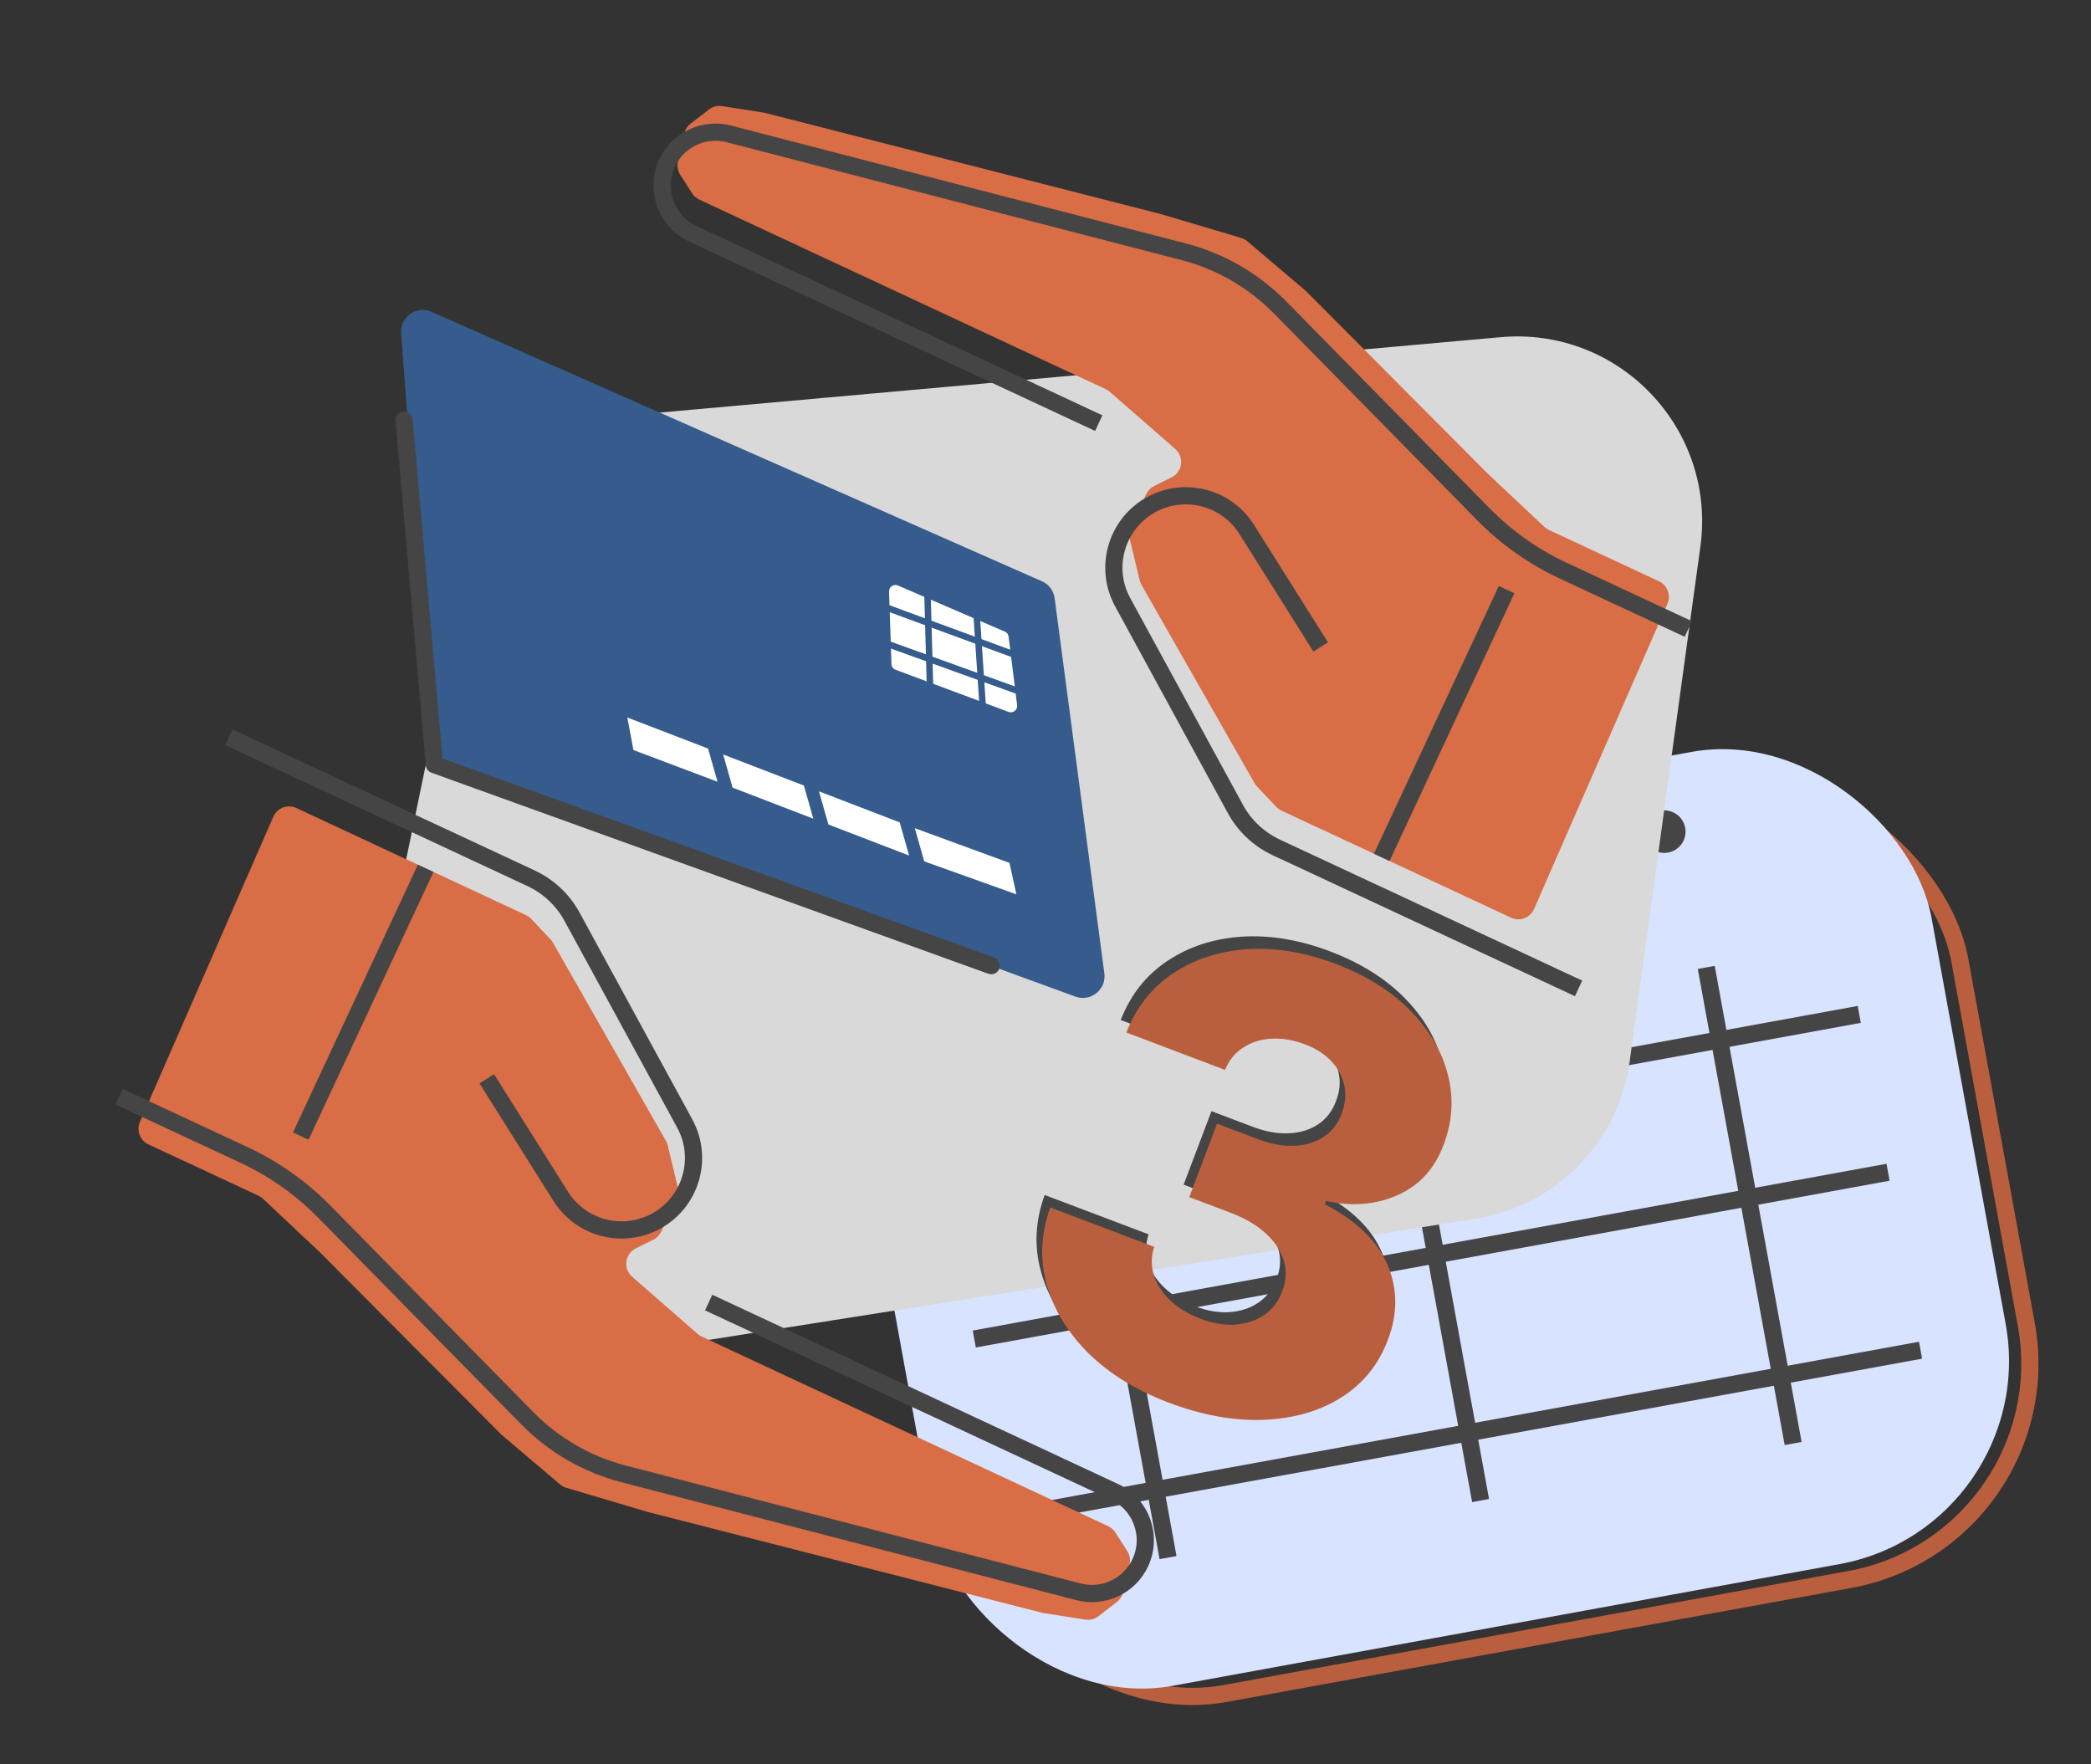
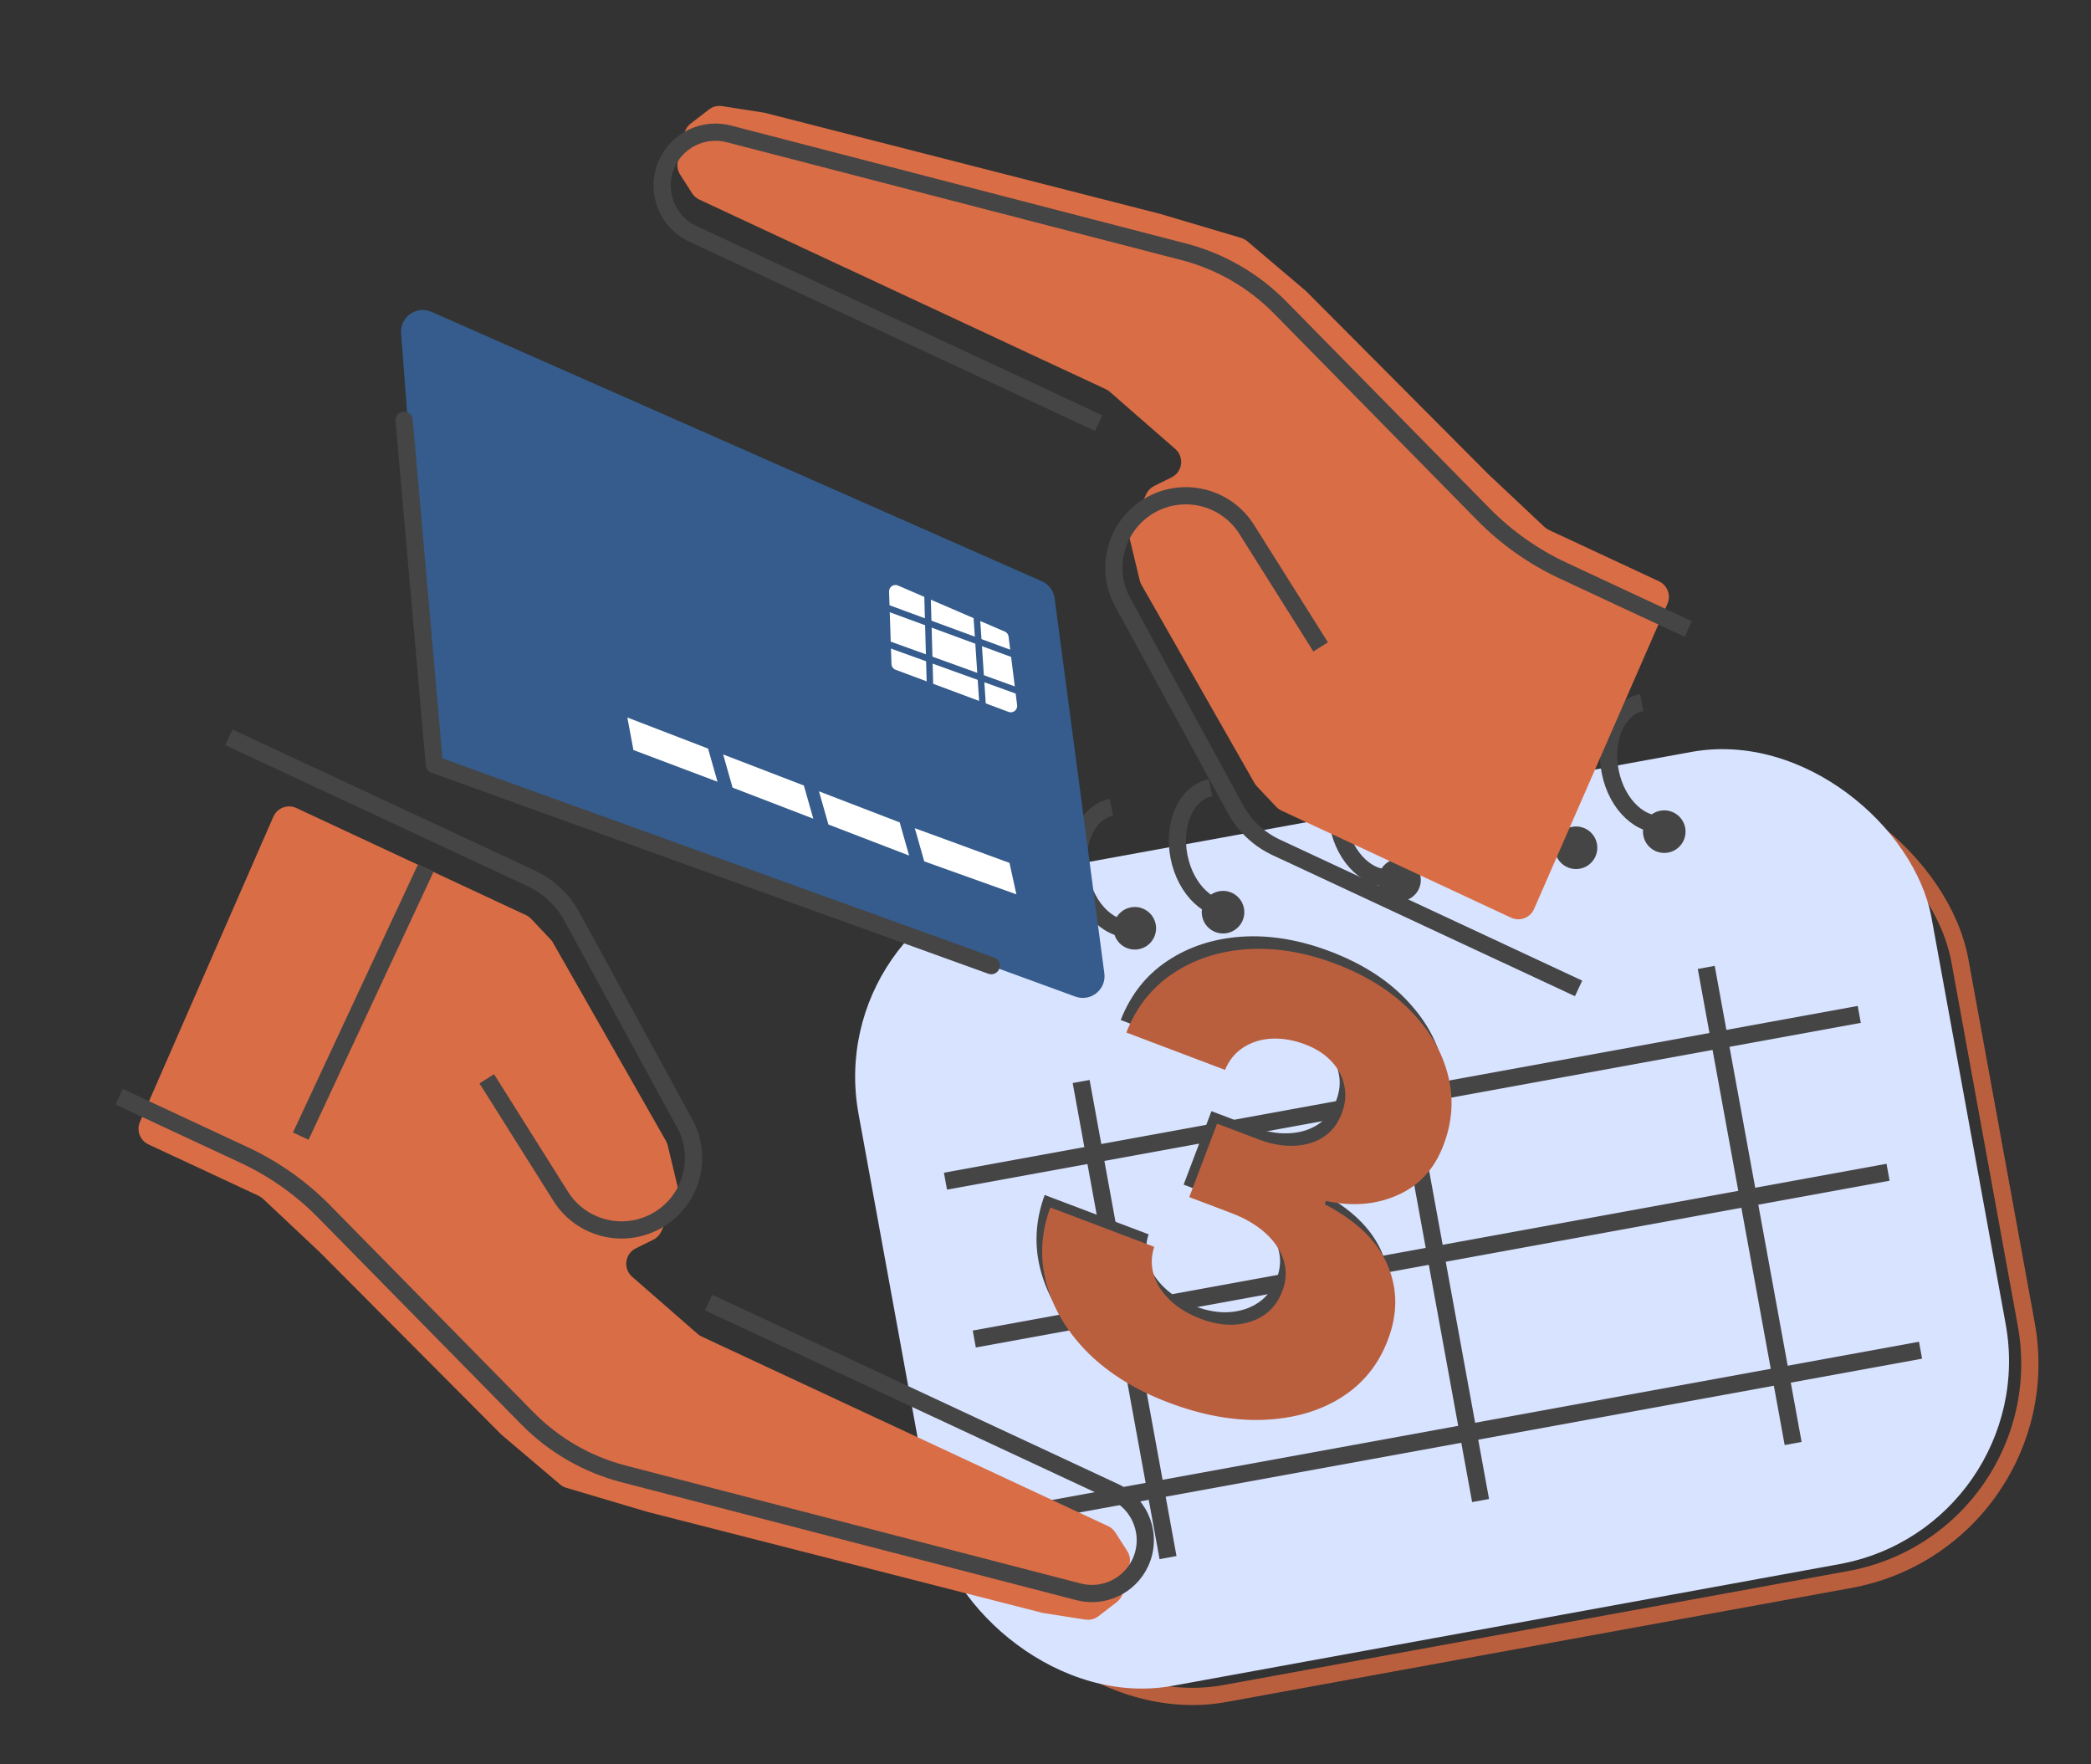
<svg xmlns="http://www.w3.org/2000/svg" width="486" height="410" viewBox="0 0 486 410" fill="none">
  <rect x="0" y="0" width="486" height="410" fill="#333333" stroke="none" />
  <rect x="200.909" y="217.924" width="249.522" height="187.878" rx="51" transform="rotate(-10.343 200.909 217.924)" stroke="#BA5F3E" stroke-width="4" />
  <rect x="190.926" y="211.668" width="253.522" height="191.878" rx="48" transform="rotate(-10.343 190.926 211.668)" fill="#D8E3FF" />
  <circle cx="243.243" cy="219.495" r="4.947" transform="rotate(-10.343 243.243 219.495)" fill="#454545" />
  <circle cx="263.753" cy="215.752" r="4.947" transform="rotate(-10.343 263.753 215.752)" fill="#454545" />
  <circle cx="284.264" cy="212.009" r="4.947" transform="rotate(-10.343 284.264 212.009)" fill="#454545" />
-   <circle cx="304.774" cy="208.265" r="4.947" transform="rotate(-10.343 304.774 208.265)" fill="#454545" />
  <circle cx="325.284" cy="204.523" r="4.947" transform="rotate(-10.343 325.284 204.523)" fill="#454545" />
  <circle cx="345.794" cy="200.779" r="4.947" transform="rotate(-10.343 345.794 200.779)" fill="#454545" />
  <circle cx="366.305" cy="197.035" r="4.947" transform="rotate(-10.343 366.305 197.035)" fill="#454545" />
  <circle cx="386.815" cy="193.292" r="4.947" transform="rotate(-10.343 386.815 193.292)" fill="#454545" />
  <line x1="251.284" y1="251.363" x2="271.479" y2="362.016" stroke="#454545" stroke-width="4" />
  <line x1="323.929" y1="238.104" x2="344.124" y2="348.757" stroke="#454545" stroke-width="4" />
  <line x1="396.574" y1="224.845" x2="416.77" y2="335.498" stroke="#454545" stroke-width="4" />
  <line x1="219.751" y1="274.529" x2="432.135" y2="235.766" stroke="#454545" stroke-width="4" />
  <line x1="226.447" y1="311.216" x2="438.831" y2="272.454" stroke="#454545" stroke-width="4" />
  <line x1="233.995" y1="352.578" x2="446.38" y2="313.816" stroke="#454545" stroke-width="4" />
  <path d="M244.904 219.473C239.333 220.573 233.574 215.174 232.042 207.414C230.51 199.655 233.785 192.473 239.357 191.373" stroke="#454545" stroke-width="4" />
  <path d="M263.874 215.728C258.302 216.828 252.544 211.429 251.012 203.669C249.48 195.91 252.755 188.727 258.326 187.628" stroke="#454545" stroke-width="4" />
  <path d="M286.895 211.183C281.324 212.283 275.565 206.884 274.034 199.124C272.502 191.365 275.776 184.183 281.348 183.083" stroke="#454545" stroke-width="4" />
-   <path d="M306.253 207.362C300.682 208.461 294.923 203.063 293.391 195.303C291.86 187.543 295.134 180.361 300.706 179.261" stroke="#454545" stroke-width="4" />
  <path d="M323.912 203.875C318.341 204.975 312.583 199.576 311.051 191.817C309.519 184.057 312.793 176.875 318.365 175.775" stroke="#454545" stroke-width="4" />
  <path d="M345.561 199.601C339.99 200.701 334.231 195.302 332.7 187.542C331.168 179.783 334.442 172.601 340.014 171.501" stroke="#454545" stroke-width="4" />
  <path d="M367.602 195.249C362.031 196.349 356.272 190.95 354.741 183.191C353.209 175.431 356.483 168.249 362.055 167.149" stroke="#454545" stroke-width="4" />
  <path d="M387.108 191.399C381.537 192.499 375.778 187.1 374.246 179.34C372.715 171.58 375.989 164.398 381.561 163.298" stroke="#454545" stroke-width="4" />
-   <path d="M108.743 130.563C112.59 112.005 128.132 98.154 147.008 96.461L348.771 78.368C376.298 75.9 398.972 99.668 395.211 127.048L378.781 246.655C376.201 265.44 361.62 280.318 342.891 283.276L129.533 316.979C99.837 321.67 74.617 295.218 80.719 265.779L108.743 130.563Z" fill="#D9D9D9" />
  <path d="M122.254 212.694L68.885 187.803C66.848 186.853 64.429 187.767 63.529 189.826L32.531 260.759C31.662 262.748 32.538 265.068 34.506 265.986L60.08 277.914C60.465 278.093 60.819 278.333 61.129 278.624L74.191 290.903L116.535 333.436L130.176 345.012C130.599 345.371 131.093 345.638 131.626 345.797L150.414 351.374L242.402 374.889L252.245 376.427C253.329 376.596 254.435 376.313 255.304 375.643L259.565 372.36C260.297 371.796 260.811 370.996 261.02 370.096L262.535 363.573C262.779 362.523 262.588 361.419 262.007 360.511L259.227 356.168C258.818 355.529 258.236 355.02 257.549 354.7L163.087 310.642C162.746 310.483 162.43 310.277 162.147 310.03L146.924 296.739C144.776 294.863 145.225 291.405 147.782 290.141L151.827 288.14C152.642 287.737 153.295 287.069 153.679 286.245L157.265 278.558C157.647 277.738 157.74 276.813 157.529 275.934L155.197 266.218C155.109 265.851 154.97 265.499 154.783 265.171L128.523 219.096C128.366 218.82 128.176 218.564 127.958 218.332L123.474 213.576C123.127 213.207 122.713 212.908 122.254 212.694Z" fill="#D96D46" />
  <path d="M27.684 254.897L56.762 268.459C63.695 271.693 69.993 276.144 75.355 281.6L122.556 329.628C128.711 335.89 136.453 340.362 144.953 342.566L250.685 369.971C256.471 371.471 262.504 368.628 265.031 363.211V363.211C267.925 357.006 265.241 349.629 259.036 346.735L164.71 302.742" stroke="#454545" stroke-width="4" />
  <path d="M53.187 171.363L123.447 204.133C127.485 206.016 130.815 209.144 132.947 213.056L159.155 261.138C163.606 269.303 160.539 279.532 152.329 283.901V283.901C144.592 288.019 134.988 285.463 130.32 278.045L113.138 250.734" stroke="#454545" stroke-width="4" />
  <line x1="98.936" y1="201.819" x2="69.908" y2="264.056" stroke="#454545" stroke-width="4" />
  <path d="M297.833 188.395L351.202 213.286C353.239 214.236 355.658 213.322 356.558 211.263L387.556 140.33C388.425 138.341 387.549 136.021 385.581 135.103L360.007 123.175C359.622 122.996 359.267 122.756 358.958 122.465L345.896 110.186L303.552 67.652L289.911 56.077C289.487 55.718 288.994 55.45 288.461 55.292L269.672 49.715L177.685 26.2L167.842 24.662C166.758 24.493 165.652 24.776 164.783 25.446L160.522 28.729C159.79 29.293 159.276 30.093 159.067 30.993L157.552 37.516C157.308 38.566 157.499 39.67 158.08 40.578L160.86 44.921C161.269 45.559 161.851 46.069 162.538 46.389L257 90.447C257.341 90.606 257.657 90.812 257.94 91.059L273.163 104.35C275.311 106.226 274.862 109.684 272.305 110.948L268.259 112.949C267.445 113.352 266.792 114.02 266.408 114.844L262.822 122.531C262.44 123.351 262.347 124.276 262.558 125.155L264.89 134.871C264.978 135.237 265.117 135.59 265.304 135.918L291.564 181.993C291.721 182.269 291.911 182.525 292.129 182.756L296.613 187.513C296.96 187.881 297.374 188.181 297.833 188.395Z" fill="#D96D46" />
  <path d="M392.403 146.192L363.325 132.63C356.392 129.396 350.094 124.945 344.732 119.488L297.531 71.461C291.376 65.198 283.634 60.727 275.134 58.523L169.402 31.117C163.616 29.618 157.583 32.461 155.056 37.878V37.878C152.162 44.083 154.846 51.46 161.051 54.354L255.376 98.347" stroke="#454545" stroke-width="4" />
  <path d="M366.9 229.726L296.64 196.956C292.602 195.072 289.272 191.945 287.14 188.033L260.932 139.951C256.481 131.785 259.548 121.557 267.758 117.188V117.188C275.495 113.07 285.099 115.625 289.767 123.044L306.949 150.355" stroke="#454545" stroke-width="4" />
-   <line x1="321.151" y1="199.27" x2="350.178" y2="137.033" stroke="#454545" stroke-width="4" />
  <path d="M242.301 135.161L100.439 72.543C96.938 70.869 92.925 73.608 93.223 77.472L100.566 173.946C100.714 175.919 102.007 177.633 103.869 178.312L249.942 231.628C253.545 232.942 257.239 229.919 256.665 226.13L245.111 138.959C244.866 137.296 243.816 135.875 242.295 135.149L242.301 135.161Z" fill="#355C8C" />
  <path d="M147.227 174.335L145.81 166.763L164.572 173.983L166.766 181.693L147.239 174.328L147.227 174.335ZM170.272 183.061L168.078 175.351L186.839 182.571L189.034 190.281L170.272 183.061ZM192.545 191.631L190.35 183.921L209.111 191.141L211.306 198.851L192.545 191.631ZM214.817 200.2L212.623 192.49L234.629 200.555L236.232 207.863L214.817 200.2Z" fill="white" />
  <path d="M233.53 146.794L208.705 136.083C207.714 135.65 206.61 136.411 206.642 137.493L207.2 154.323C207.216 154.92 207.595 155.457 208.159 155.667L234.417 165.464C235.462 165.851 236.542 164.992 236.404 163.89L234.418 147.954C234.35 147.434 234.018 146.983 233.535 146.775L233.53 146.794Z" fill="white" />
  <path d="M237.063 151.836L205.956 140.383L205.438 141.793L236.544 153.244L237.063 151.836Z" fill="#355C8C" />
  <path d="M237.97 160.291L206.266 148.856L205.756 150.269L237.461 161.704L237.97 160.291Z" fill="#355C8C" />
  <path d="M216.319 138.06L214.818 138.102L215.399 159.228L216.9 159.186L216.319 138.06Z" fill="#355C8C" />
  <path d="M227.742 142.883L226.244 142.983L227.636 163.905L229.134 163.804L227.742 142.883Z" fill="#355C8C" />
  <path d="M93.927 97.663L100.954 177.712L230.387 224.438" stroke="#454545" stroke-width="4" stroke-linecap="round" stroke-linejoin="round" />
  <path d="M270.281 323.075C262.715 320.21 256.496 316.377 251.624 311.574C246.796 306.752 243.57 301.408 241.946 295.544C240.322 289.68 240.61 283.744 242.81 277.739L266.962 286.884C266.238 289.087 266.205 291.274 266.862 293.445C267.531 295.583 268.803 297.544 270.679 299.326C272.555 301.109 274.915 302.539 277.76 303.616C280.605 304.693 283.301 305.141 285.847 304.959C288.437 304.757 290.683 303.999 292.585 302.686C294.499 301.341 295.881 299.498 296.73 297.158C297.644 294.843 297.765 292.522 297.092 290.198C296.42 287.873 295.029 285.738 292.919 283.793C290.841 281.86 288.121 280.257 284.759 278.984L275.108 275.33L281.572 258.259L291.223 261.913C294.165 263.027 296.935 263.522 299.533 263.396C302.164 263.283 304.44 262.593 306.362 261.324C308.296 260.024 309.682 258.219 310.519 255.912C311.396 253.693 311.603 251.535 311.14 249.437C310.722 247.32 309.721 245.425 308.136 243.753C306.584 242.093 304.546 240.785 302.025 239.83C299.373 238.827 296.787 238.383 294.266 238.501C291.777 238.63 289.578 239.313 287.668 240.549C285.758 241.785 284.342 243.523 283.421 245.761L260.482 237.075C262.787 231.183 266.407 226.602 271.341 223.332C276.289 220.03 282.026 218.155 288.554 217.706C295.115 217.27 301.968 218.405 309.113 221.111C316.226 223.804 322.011 227.418 326.467 231.952C330.924 236.486 333.842 241.472 335.22 246.911C336.611 252.317 336.284 257.72 334.24 263.119C332.154 268.725 328.583 272.64 323.526 274.866C318.501 277.104 312.952 277.553 306.879 276.214L306.585 276.99C313.937 280.81 318.798 285.497 321.167 291.052C323.569 296.619 323.597 302.452 321.251 308.55C319.071 314.305 315.44 318.771 310.355 321.947C305.316 325.103 299.305 326.82 292.325 327.097C285.388 327.354 278.04 326.013 270.281 323.075Z" fill="#454545" />
  <path d="M271.589 325.979C264.024 323.114 257.805 319.281 252.932 314.478C248.104 309.656 244.878 304.312 243.254 298.448C241.63 292.584 241.918 286.649 244.119 280.643L268.27 289.788C267.547 291.991 267.514 294.178 268.17 296.349C268.839 298.488 270.112 300.448 271.987 302.231C273.863 304.013 276.224 305.443 279.069 306.52C281.914 307.598 284.609 308.045 287.155 307.863C289.745 307.661 291.992 306.904 293.894 305.591C295.808 304.245 297.189 302.403 298.039 300.062C298.952 297.747 299.073 295.427 298.401 293.102C297.728 290.777 296.337 288.642 294.227 286.697C292.15 284.765 289.43 283.162 286.067 281.888L276.416 278.234L282.88 261.163L292.531 264.817C295.473 265.931 298.244 266.426 300.842 266.301C303.472 266.188 305.749 265.497 307.671 264.229C309.605 262.928 310.99 261.124 311.827 258.816C312.704 256.597 312.912 254.439 312.449 252.342C312.031 250.224 311.029 248.329 309.445 246.657C307.892 244.997 305.855 243.69 303.333 242.735C300.682 241.731 298.096 241.288 295.574 241.405C293.086 241.534 290.886 242.217 288.976 243.453C287.067 244.689 285.651 246.427 284.729 248.666L261.79 239.979C264.095 234.087 267.715 229.506 272.65 226.236C277.597 222.934 283.335 221.059 289.863 220.611C296.424 220.174 303.276 221.309 310.422 224.015C317.535 226.708 323.319 230.322 327.776 234.856C332.233 239.39 335.15 244.376 336.529 249.815C337.92 255.221 337.593 260.624 335.548 266.024C333.462 271.629 329.891 275.545 324.834 277.77C319.81 280.008 314.261 280.457 308.187 279.119L307.893 279.895C315.245 283.714 320.106 288.401 322.476 293.956C324.878 299.523 324.905 305.356 322.559 311.455C320.38 317.21 316.748 321.675 311.664 324.852C306.624 328.008 300.614 329.724 293.633 330.001C286.697 330.258 279.349 328.918 271.589 325.979Z" fill="#BA5F3E" />
</svg>